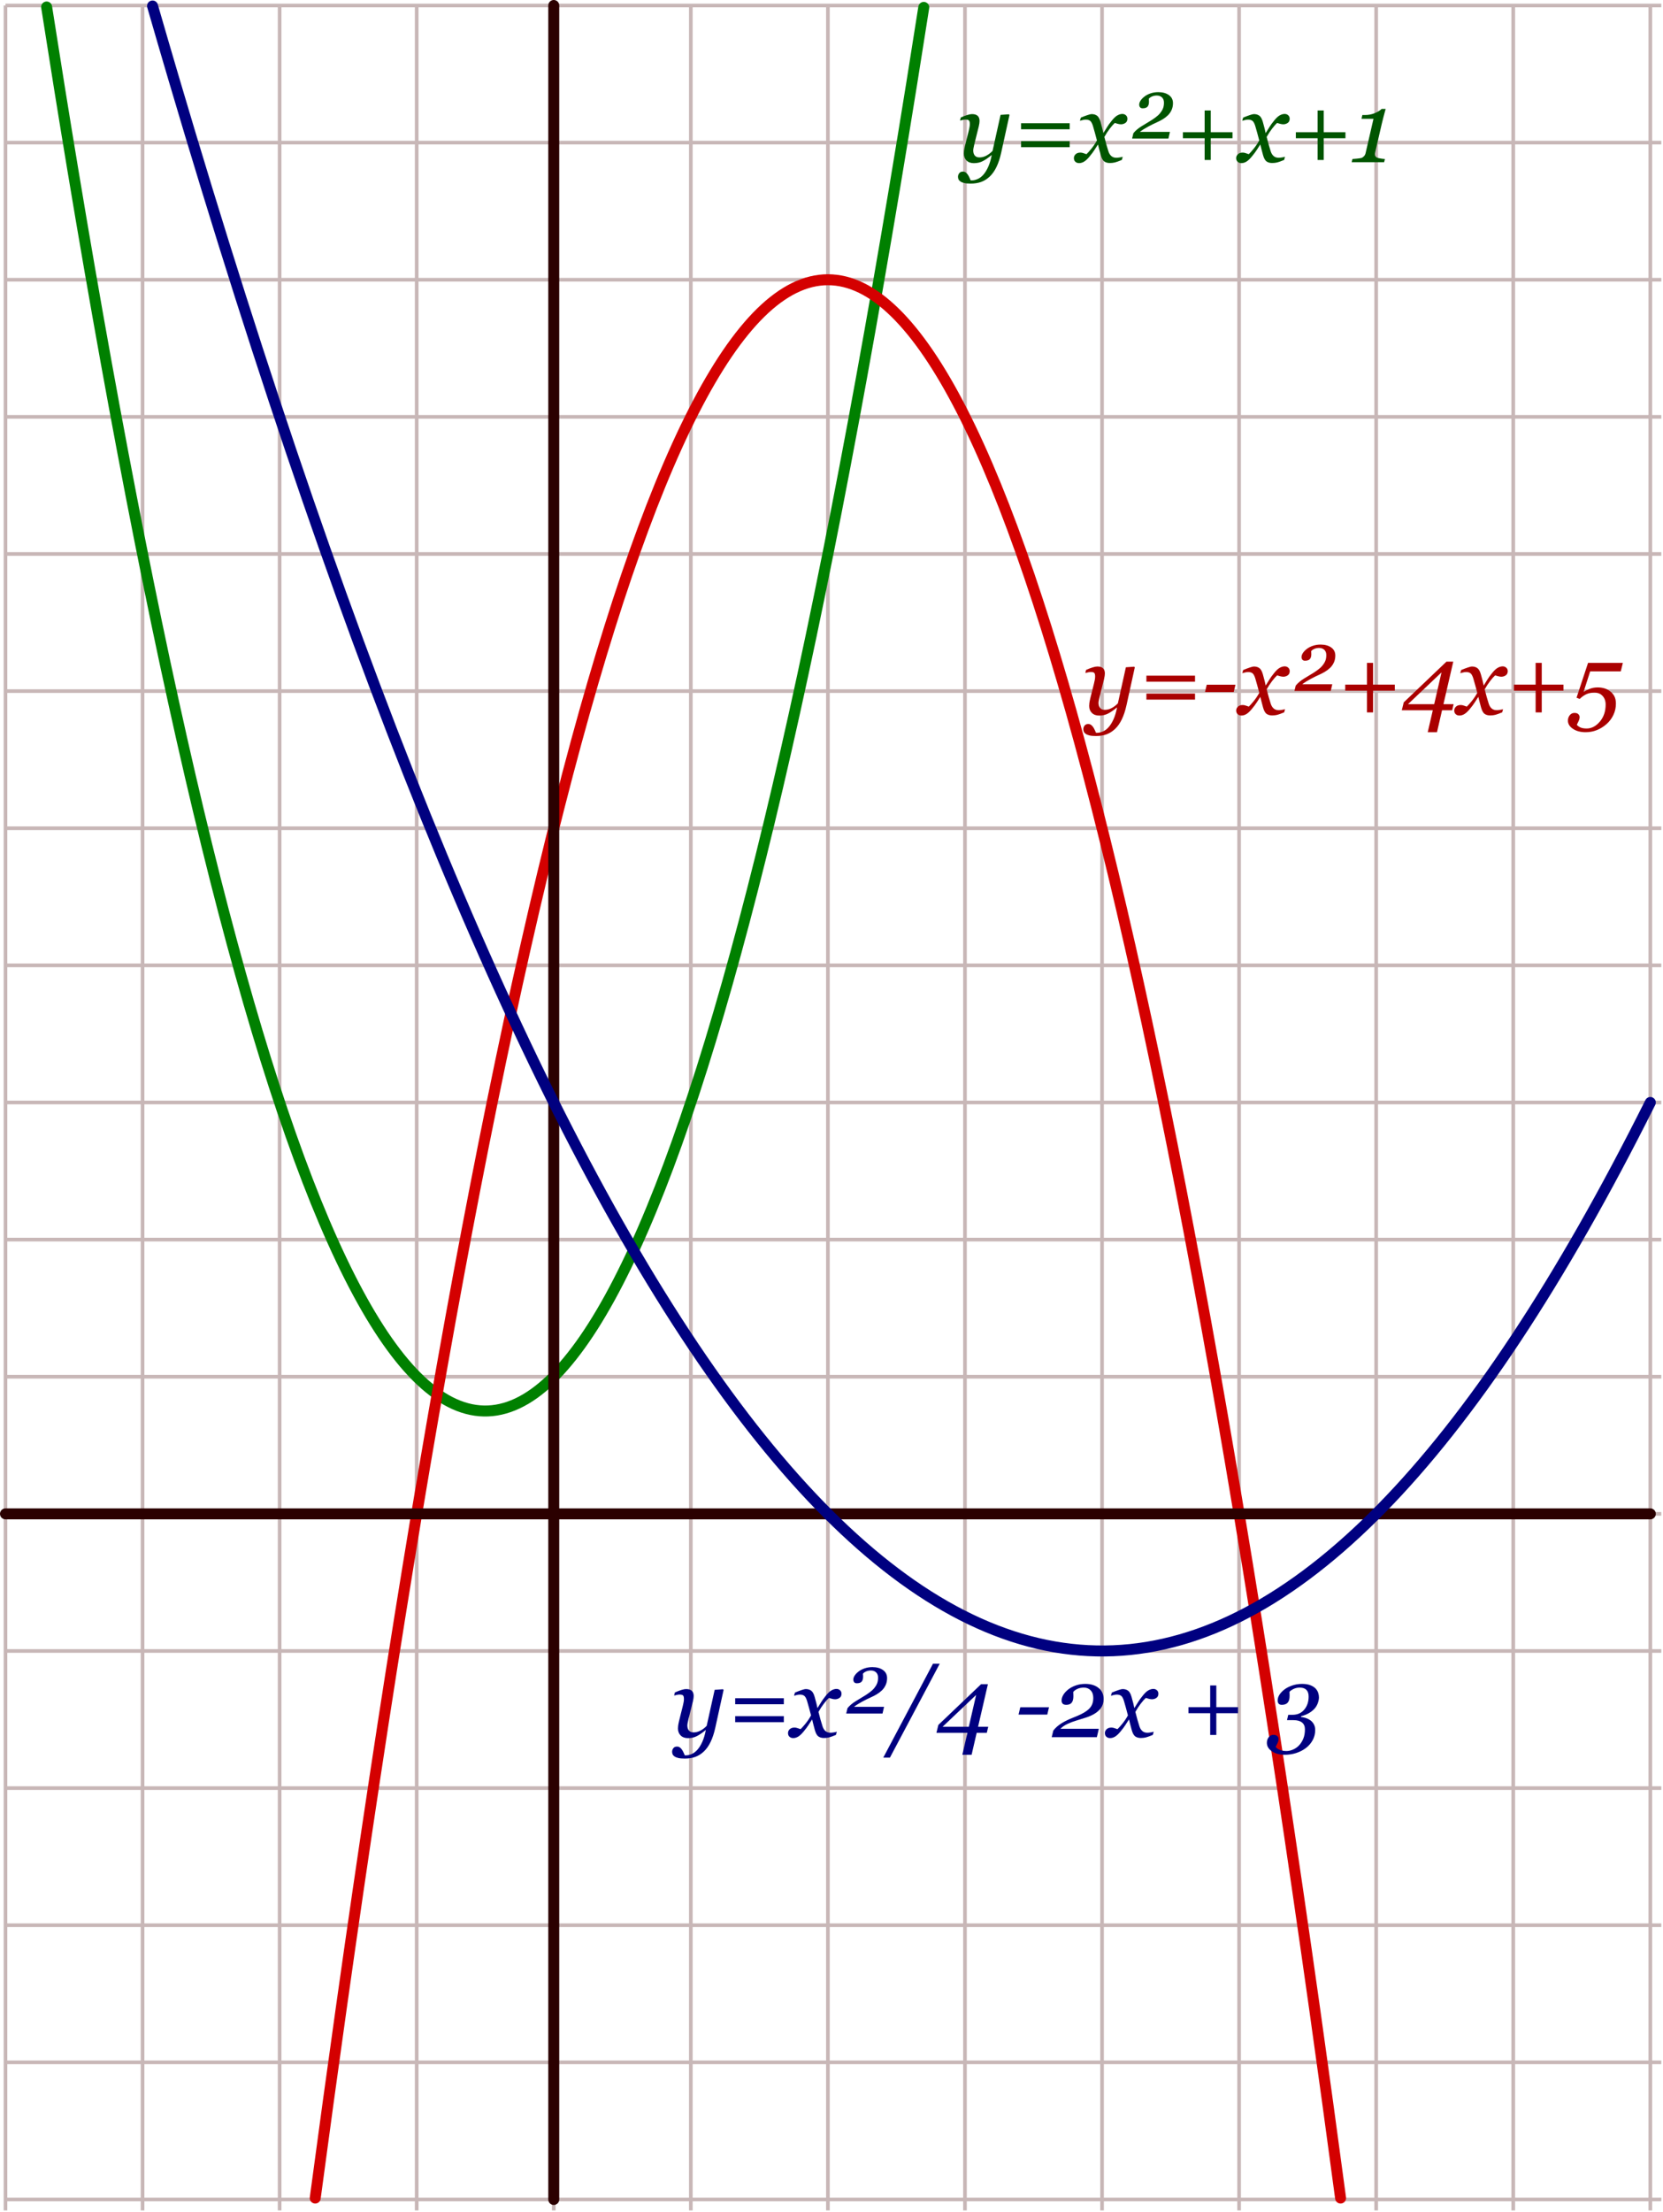
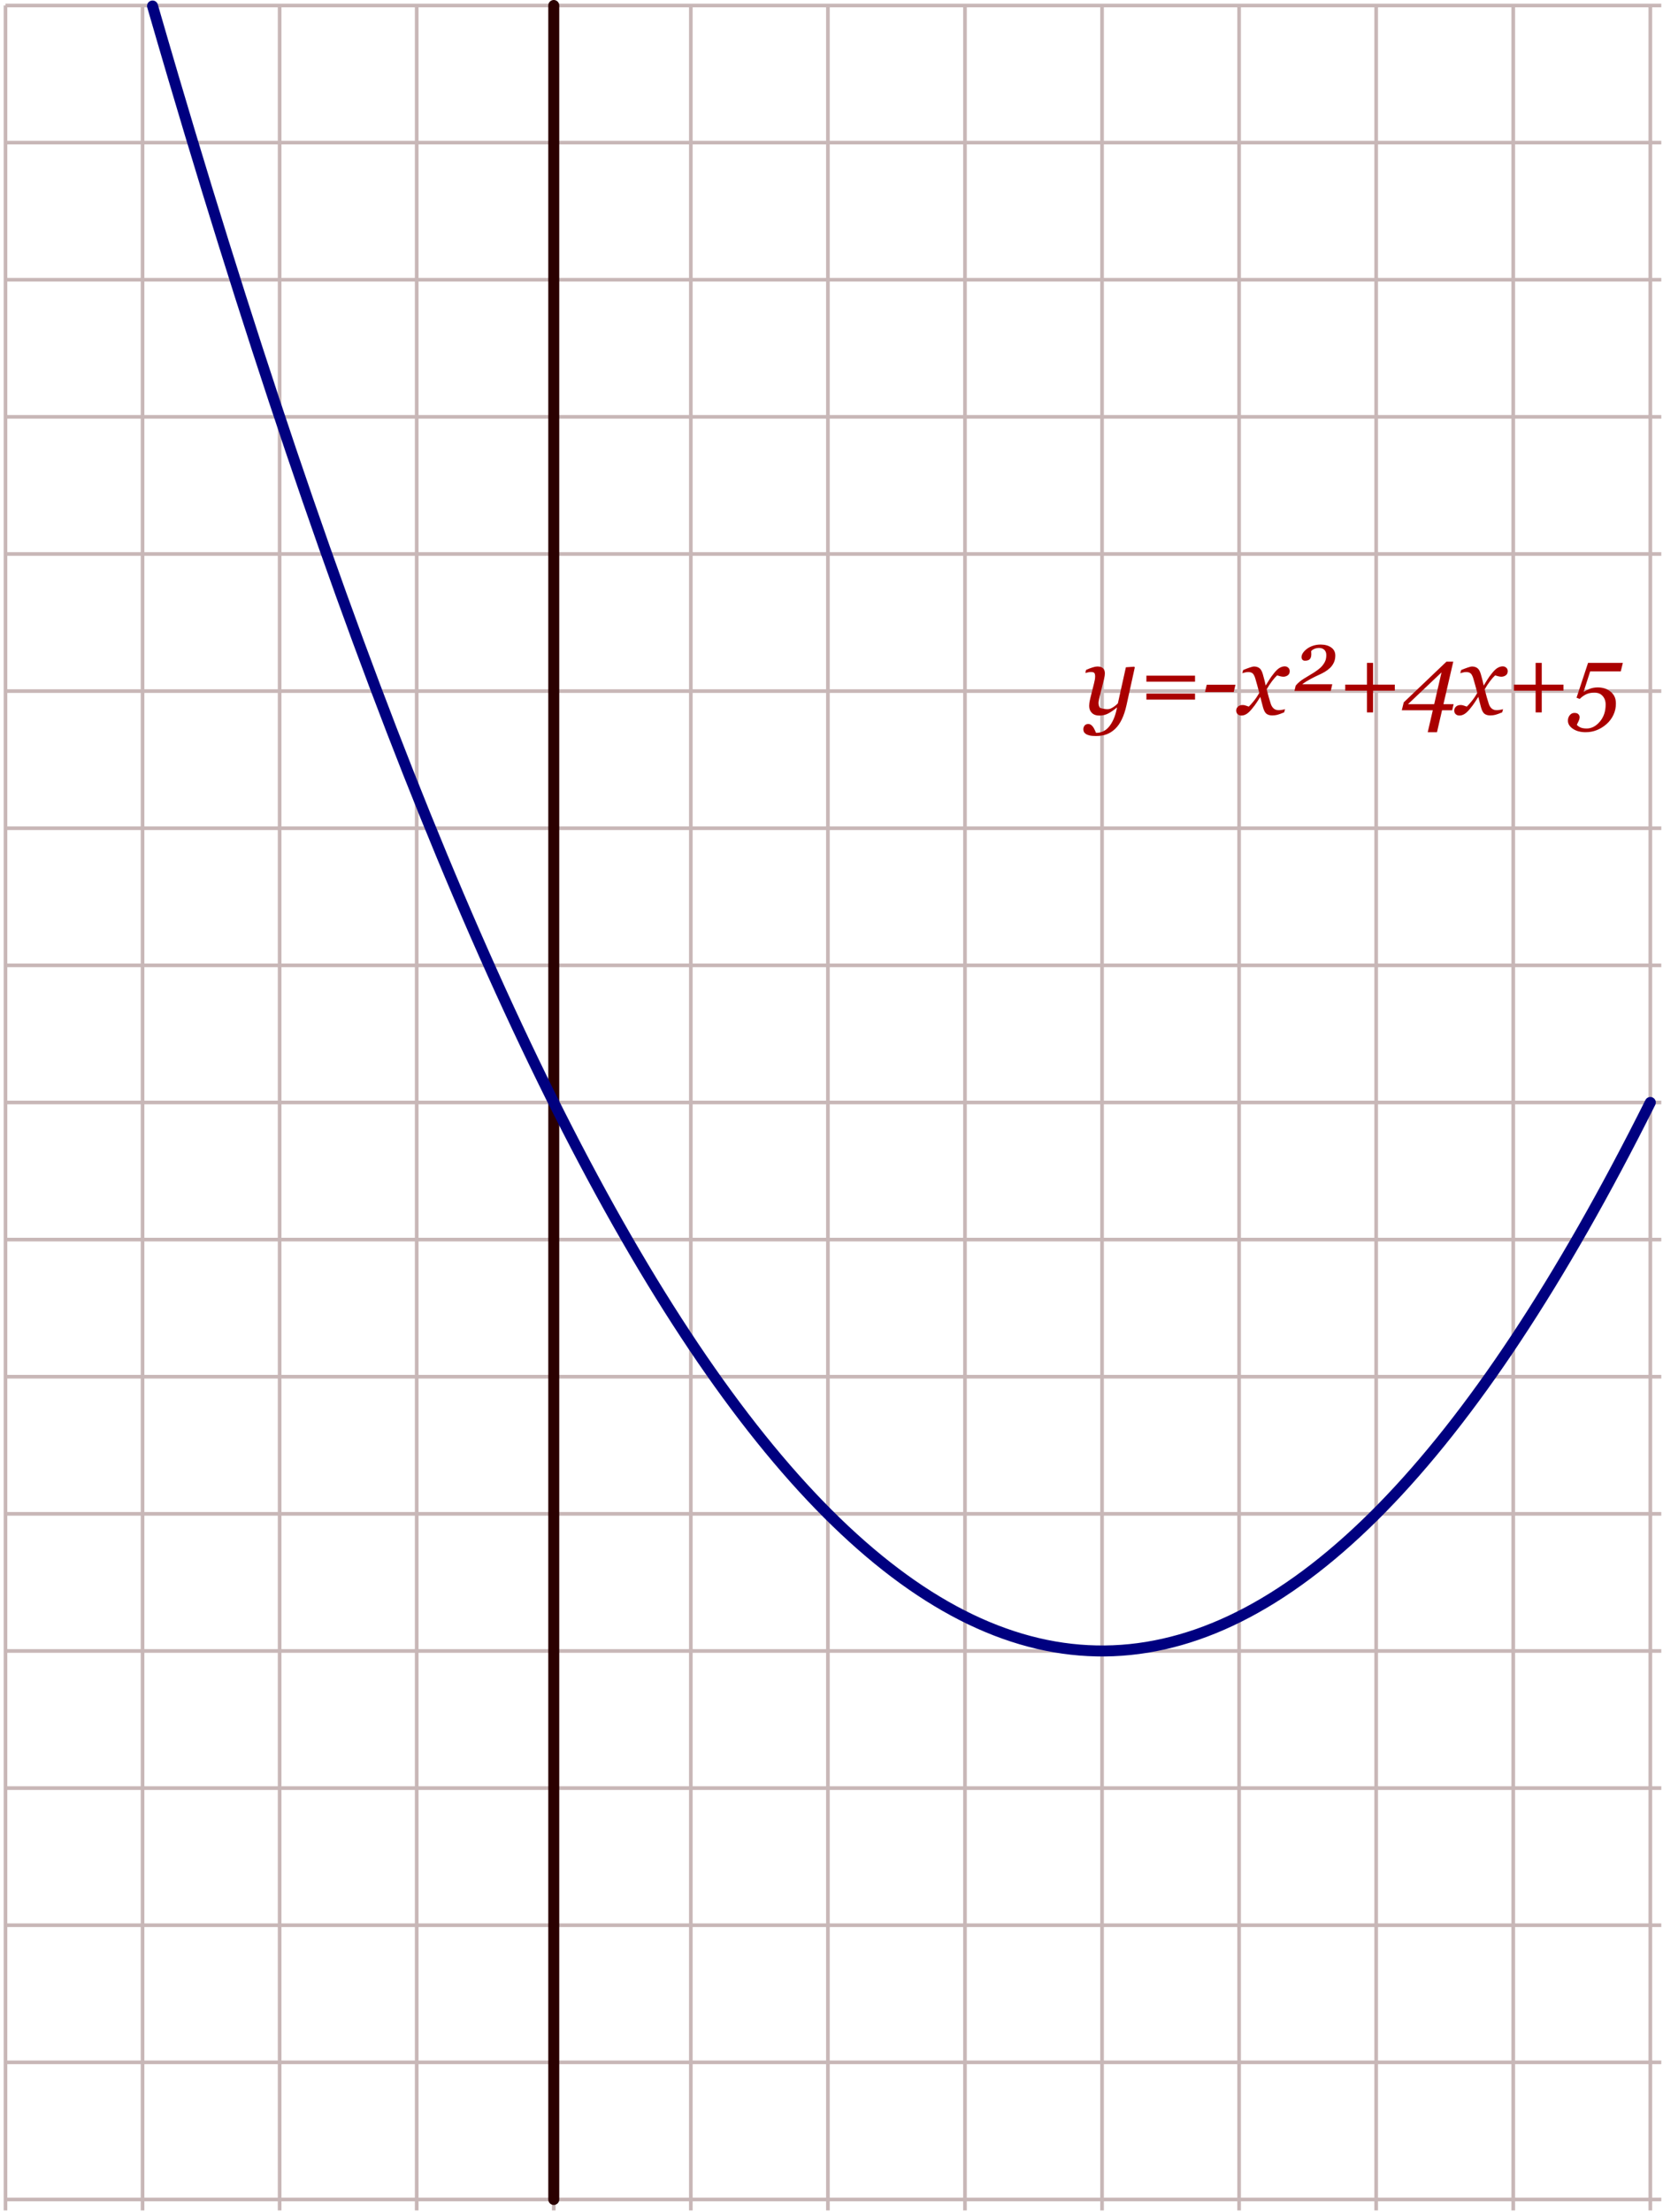
<svg xmlns="http://www.w3.org/2000/svg" xmlns:ns1="http://sodipodi.sourceforge.net/DTD/sodipodi-0.dtd" xmlns:ns2="http://www.inkscape.org/namespaces/inkscape" width="606.625" height="806.625" id="svg2" ns1:version="0.32" ns2:version="0.46" ns1:docname="Parábolas verticales.svg" ns2:output_extension="org.inkscape.output.svg.inkscape" version="1.0">
  <ns1:namedview id="base" pagecolor="#ffffff" bordercolor="#666666" borderopacity="1.0" ns2:pageopacity="0.0" ns2:pageshadow="2" ns2:zoom="0.42753951" ns2:cx="303.3125" ns2:cy="425.18679" ns2:document-units="px" ns2:current-layer="layer1" showgrid="true" gridtolerance="1" ns2:window-width="1280" ns2:window-height="721" ns2:window-x="-4" ns2:window-y="-4" />
  <defs id="defs4">
    <ns2:perspective id="perspective10" ns2:persp3d-origin="372.04724 : 350.78739 : 1" ns2:vp_z="744.09448 : 526.18109 : 1" ns2:vp_y="0 : 1000 : 0" ns2:vp_x="0 : 526.18109 : 1" ns1:type="inkscape:persp3d" />
  </defs>
  <g id="layer1" ns2:groupmode="layer" ns2:label="Capa 1" transform="translate(2,-250.362)">
    <path id="path3302" style="fill:none;fill-opacity:0.75;fill-rule:evenodd;stroke:#c8b7b7;stroke-width:1pt;stroke-linecap:butt;stroke-linejoin:miter;stroke-opacity:1" d="M 0,252.362 L 0,1056.362 M 50,252.362 L 50,1056.362 M 100,252.362 L 100,1056.362 M 150,252.362 L 150,1056.362 M 200,252.362 L 200,1056.362 M 250,252.362 L 250,1056.362 M 300,252.362 L 300,1056.362 M 350,252.362 L 350,1056.362 M 400,252.362 L 400,1056.362 M 450,252.362 L 450,1056.362 M 500,252.362 L 500,1056.362 M 550,252.362 L 550,1056.362 M 600,252.362 L 600,1056.362 M 0,252.362 L 604,252.362 M 0,302.362 L 604,302.362 M 0,352.362 L 604,352.362 M 0,402.362 L 604,402.362 M 0,452.362 L 604,452.362 M 0,502.362 L 604,502.362 M 0,552.362 L 604,552.362 M 0,602.362 L 604,602.362 M 0,652.362 L 604,652.362 M 0,702.362 L 604,702.362 M 0,752.362 L 604,752.362 M 0,802.362 L 604,802.362 M 0,852.362 L 604,852.362 M 0,902.362 L 604,902.362 M 0,952.362 L 604,952.362 M 0,1002.362 L 604,1002.362 M 0,1052.362 L 604,1052.362" />
-     <path id="path3291" d="M 15.008,252.912 C 18.168,273.139 21.329,292.766 24.49,311.796 C 28.571,336.37 32.653,359.941 36.735,382.516 C 40.816,405.091 44.898,426.664 48.98,447.239 C 53.061,467.815 57.143,487.388 61.224,505.965 C 65.306,524.541 69.388,542.115 73.469,558.693 C 77.551,575.27 81.633,590.845 85.714,605.423 C 89.796,620.002 93.878,633.577 97.959,646.156 C 102.041,658.736 106.122,670.312 110.204,680.892 C 114.286,691.472 118.367,701.049 122.449,709.63 C 126.531,718.211 130.612,725.789 134.694,732.371 C 138.776,738.952 142.857,744.531 146.939,749.114 C 151.02,753.696 155.102,757.276 159.184,759.859 C 163.265,762.442 167.347,764.023 171.429,764.607 C 175.51,765.191 179.592,764.773 183.673,763.358 C 187.755,761.943 191.837,759.525 195.918,756.111 C 200,752.696 204.082,748.28 208.163,742.866 C 212.245,737.453 216.327,731.037 220.408,723.624 C 224.49,716.212 228.571,707.796 232.653,698.385 C 236.735,688.973 240.816,678.559 244.898,667.148 C 248.98,655.737 253.061,643.323 257.143,629.913 C 261.224,616.503 265.306,602.09 269.388,586.681 C 273.469,571.272 277.551,554.86 281.633,537.452 C 285.714,520.043 289.796,501.632 293.878,482.225 C 297.959,462.817 302.041,442.407 306.122,421 C 310.204,399.594 314.286,377.184 318.367,353.778 C 322.449,330.372 326.531,305.964 330.612,280.559 C 332.065,271.519 333.517,262.353 334.969,253.06" style="fill:none;fill-opacity:1;fill-rule:evenodd;stroke:#008000;stroke-width:4;stroke-linecap:round;stroke-linejoin:miter;marker:none;marker-start:none;marker-mid:none;marker-end:none;stroke-miterlimit:4;stroke-dasharray:none;stroke-dashoffset:0;stroke-opacity:1;visibility:visible;display:inline;overflow:visible;enable-background:accumulate" />
-     <path id="path3298" d="M 112.986,1051.848 C 116.14,1028.252 119.295,1005.253 122.449,982.849 C 126.531,953.861 130.612,925.874 134.694,898.884 C 138.776,871.895 142.857,845.908 146.939,820.917 C 151.02,795.926 155.102,771.938 159.184,748.947 C 163.265,725.955 167.347,703.967 171.429,682.974 C 175.51,661.982 179.592,641.992 183.673,622.999 C 187.755,604.006 191.837,586.016 195.918,569.022 C 200,552.028 204.082,536.037 208.163,521.042 C 212.245,506.047 216.327,492.055 220.408,479.059 C 224.49,466.064 228.571,454.071 232.653,443.074 C 236.735,432.078 240.816,422.084 244.898,413.087 C 248.98,404.09 253.061,396.095 257.143,389.097 C 261.224,382.099 265.306,376.103 269.388,371.104 C 273.469,366.105 277.551,362.109 281.633,359.109 C 285.714,356.11 289.796,354.112 293.878,353.112 C 297.959,352.111 302.041,352.113 306.122,353.112 C 310.204,354.11 314.286,356.112 318.367,359.109 C 322.449,362.107 326.531,366.107 330.612,371.104 C 334.694,376.101 338.776,382.101 342.857,389.097 C 346.939,396.093 351.02,404.092 355.102,413.087 C 359.184,422.082 363.265,432.08 367.347,443.074 C 371.429,454.069 375.51,466.066 379.592,479.059 C 383.673,492.053 387.755,506.049 391.837,521.042 C 395.918,536.035 400,552.03 404.082,569.022 C 408.163,586.014 412.245,604.008 416.327,622.999 C 420.408,641.991 424.49,661.984 428.571,682.974 C 432.653,703.965 436.735,725.958 440.816,748.947 C 444.898,771.936 448.98,795.928 453.061,820.917 C 457.143,845.906 461.224,871.897 465.306,898.884 C 469.388,925.872 473.469,953.863 477.551,982.849 C 480.705,1005.251 483.86,1028.252 487.014,1051.849" style="fill:none;fill-opacity:1;fill-rule:evenodd;stroke:#d40000;stroke-width:4;stroke-linecap:round;stroke-linejoin:miter;marker:none;marker-start:none;marker-mid:none;marker-end:none;stroke-miterlimit:4;stroke-dasharray:none;stroke-dashoffset:0;stroke-opacity:1;visibility:visible;display:inline;overflow:visible;enable-background:accumulate" />
-     <path id="path3275" d="M 0,802.362 L 600,802.362" style="fill:none;fill-opacity:1;fill-rule:evenodd;stroke:#2b0000;stroke-width:4;stroke-linecap:round;stroke-linejoin:miter;marker:none;marker-start:none;marker-mid:none;marker-end:none;stroke-miterlimit:4;stroke-dasharray:none;stroke-dashoffset:0;stroke-opacity:1;visibility:visible;display:inline;overflow:visible;enable-background:accumulate" />
    <path id="path3273" d="M 200,1052.362 L 200,252.362" style="fill:none;fill-opacity:1;fill-rule:evenodd;stroke:#2b0000;stroke-width:4;stroke-linecap:round;stroke-linejoin:miter;marker:none;marker-start:none;marker-mid:none;marker-end:none;stroke-miterlimit:4;stroke-dasharray:none;stroke-dashoffset:0;stroke-opacity:1;visibility:visible;display:inline;overflow:visible;enable-background:accumulate" />
    <path style="fill:none;fill-opacity:1;fill-rule:evenodd;stroke:#000080;stroke-width:4;stroke-linecap:round;stroke-linejoin:miter;marker:none;marker-start:none;marker-mid:none;marker-end:none;stroke-miterlimit:4;stroke-dasharray:none;stroke-dashoffset:0;stroke-opacity:1;visibility:visible;display:inline;overflow:visible;enable-background:accumulate" d="M 53.643,252.547 C 56.17,261.3 58.697,269.957 61.224,278.518 C 65.306,292.346 69.388,305.923 73.469,319.251 C 77.551,332.579 81.633,345.656 85.714,358.485 C 89.796,371.313 93.878,383.89 97.959,396.219 C 102.041,408.547 106.122,420.625 110.204,432.454 C 114.286,444.282 118.367,455.86 122.449,467.189 C 126.531,478.518 130.612,489.596 134.694,500.425 C 138.776,511.255 142.857,521.833 146.939,532.162 C 151.02,542.492 155.102,552.57 159.184,562.4 C 163.265,572.229 167.347,581.808 171.429,591.138 C 175.51,600.467 179.592,609.546 183.673,618.376 C 187.755,627.206 191.837,635.785 195.918,644.116 C 200,652.446 204.082,660.525 208.163,668.356 C 212.245,676.186 216.327,683.766 220.408,691.096 C 224.49,698.427 228.571,705.506 232.653,712.337 C 236.735,719.168 240.816,725.748 244.898,732.079 C 248.98,738.41 253.061,744.49 257.143,750.321 C 261.224,756.153 265.306,761.733 269.388,767.064 C 273.469,772.396 277.551,777.476 281.633,782.308 C 285.714,787.14 289.796,791.721 293.878,796.052 C 297.959,800.384 302.041,804.465 306.122,808.297 C 310.204,812.129 314.286,815.711 318.367,819.043 C 322.449,822.375 326.531,825.456 330.612,828.289 C 334.694,831.121 338.776,833.703 342.857,836.036 C 346.939,838.368 351.02,840.45 355.102,842.283 C 359.184,844.116 363.265,845.698 367.347,847.031 C 371.429,848.364 375.51,849.446 379.592,850.28 C 383.673,851.113 387.755,851.696 391.837,852.029 C 395.918,852.362 400,852.445 404.082,852.279 C 408.163,852.113 412.245,851.696 416.327,851.029 C 420.408,850.363 424.49,849.446 428.571,848.281 C 432.653,847.115 436.735,845.698 440.816,844.032 C 444.898,842.367 448.98,840.45 453.061,838.285 C 457.143,836.119 461.224,833.703 465.306,831.038 C 469.388,828.372 473.469,825.456 477.551,822.291 C 481.633,819.126 485.714,815.711 489.796,812.046 C 493.878,808.381 497.959,804.465 502.041,800.301 C 506.122,796.136 510.204,791.721 514.286,787.056 C 518.367,782.392 522.449,777.476 526.531,772.312 C 530.612,767.148 534.694,761.733 538.776,756.069 C 542.857,750.405 546.939,744.49 551.02,738.326 C 555.102,732.163 559.184,725.748 563.265,719.084 C 567.347,712.421 571.429,705.506 575.51,698.343 C 579.592,691.18 583.673,683.766 587.755,676.102 C 591.837,668.439 595.918,660.525 600,652.362" id="path3358" />
-     <path style="font-size:36px;font-style:italic;font-variant:normal;font-weight:normal;font-stretch:normal;text-align:start;line-height:100%;writing-mode:lr-tb;text-anchor:start;fill:#005500;fill-opacity:1;stroke:none;stroke-width:1px;stroke-linecap:butt;stroke-linejoin:miter;stroke-opacity:1;font-family:Georgia;-inkscape-font-specification:Georgia Italic" d="M 359.746,306.956 L 359.641,306.956 C 358.563,307.859 357.537,308.568 356.565,309.083 C 355.592,309.599 354.485,309.857 353.242,309.857 C 352.117,309.857 351.227,309.531 350.571,308.881 C 349.914,308.231 349.586,307.378 349.586,306.323 C 349.586,306.042 349.61,305.708 349.657,305.321 C 349.703,304.935 349.815,304.361 349.991,303.599 L 351.362,298.114 C 351.49,297.587 351.59,297.127 351.66,296.735 C 351.731,296.342 351.766,295.964 351.766,295.601 C 351.766,294.945 351.658,294.508 351.441,294.291 C 351.224,294.074 350.782,293.966 350.114,293.966 C 349.856,293.966 349.528,294.013 349.129,294.107 C 348.731,294.2 348.42,294.277 348.198,294.335 L 348.461,293.21 C 349.375,292.8 350.181,292.489 350.878,292.278 C 351.575,292.068 352.135,291.962 352.557,291.962 C 353.494,291.962 354.189,292.173 354.64,292.595 C 355.091,293.017 355.317,293.65 355.317,294.493 C 355.317,294.704 355.293,294.991 355.246,295.355 C 355.199,295.718 355.129,296.081 355.035,296.444 L 353.436,302.861 C 353.319,303.353 353.219,303.813 353.137,304.24 C 353.055,304.668 353.014,304.993 353.014,305.216 C 353.014,306.001 353.204,306.622 353.585,307.079 C 353.966,307.536 354.526,307.765 355.264,307.765 C 356.119,307.765 356.954,307.554 357.769,307.132 C 358.583,306.71 359.348,306.13 360.063,305.392 L 362.981,292.243 L 366.022,292.032 L 366.233,292.296 L 363.209,306.06 C 362.764,308.075 362.196,309.798 361.504,311.228 C 360.813,312.657 360.004,313.812 359.078,314.691 C 358.106,315.616 357.057,316.284 355.932,316.694 C 354.807,317.105 353.524,317.31 352.082,317.31 C 351.086,317.31 350.295,317.239 349.709,317.099 C 349.123,316.958 348.66,316.765 348.321,316.519 C 347.981,316.284 347.752,316.021 347.635,315.728 C 347.518,315.435 347.459,315.142 347.459,314.849 C 347.459,314.345 347.612,313.9 347.916,313.513 C 348.221,313.126 348.66,312.933 349.235,312.933 C 349.668,312.933 350.037,313.056 350.342,313.302 C 350.647,313.548 350.893,313.818 351.08,314.111 C 351.291,314.427 351.485,314.784 351.66,315.183 C 351.836,315.581 351.977,315.898 352.082,316.132 L 352.504,316.132 C 353.172,316.132 353.878,315.968 354.622,315.64 C 355.366,315.312 356.049,314.802 356.67,314.111 C 357.338,313.361 357.939,312.394 358.472,311.21 C 359.005,310.027 359.43,308.609 359.746,306.956 L 359.746,306.956 z M 388.205,297.499 L 370.469,297.499 L 370.469,295.302 L 388.205,295.302 L 388.205,297.499 z M 388.205,304.038 L 370.469,304.038 L 370.469,301.841 L 388.205,301.841 L 388.205,304.038 z M 409.246,293.702 C 409.235,294.382 408.986,294.883 408.499,295.205 C 408.013,295.528 407.483,295.689 406.908,295.689 C 406.557,295.689 406.158,295.627 405.713,295.504 C 405.268,295.381 404.916,295.278 404.658,295.196 C 404.131,295.665 403.519,296.357 402.822,297.271 C 402.124,298.185 401.465,299.193 400.844,300.294 C 401.125,301.407 401.377,302.36 401.6,303.151 C 401.823,303.942 402.063,304.736 402.321,305.532 C 402.543,306.247 402.892,306.819 403.366,307.246 C 403.841,307.674 404.465,307.888 405.239,307.888 C 405.52,307.888 405.907,307.85 406.399,307.774 C 406.891,307.697 407.272,307.612 407.541,307.519 L 407.225,308.679 C 406.1,309.148 405.253,309.452 404.685,309.593 C 404.116,309.734 403.504,309.804 402.848,309.804 C 402.028,309.804 401.351,309.616 400.818,309.241 C 400.284,308.866 399.854,308.093 399.526,306.921 C 399.291,306.066 399.101,305.348 398.954,304.768 C 398.808,304.188 398.664,303.611 398.524,303.036 C 397.985,303.845 397.539,304.533 397.188,305.102 C 396.836,305.67 396.25,306.452 395.43,307.448 C 394.715,308.316 394.059,308.931 393.461,309.294 C 392.864,309.657 392.254,309.839 391.633,309.839 C 391.082,309.839 390.628,309.678 390.271,309.356 C 389.913,309.033 389.735,308.585 389.735,308.011 C 389.735,307.46 389.946,306.988 390.367,306.596 C 390.789,306.203 391.369,306.007 392.108,306.007 C 392.483,306.007 392.849,306.074 393.206,306.209 C 393.564,306.344 393.936,306.47 394.323,306.587 C 394.768,306.165 395.357,305.509 396.089,304.618 C 396.822,303.728 397.504,302.714 398.137,301.577 C 397.914,300.745 397.671,299.831 397.408,298.835 C 397.144,297.839 396.895,296.966 396.66,296.216 C 396.356,295.267 396.004,294.657 395.606,294.388 C 395.207,294.118 394.698,293.984 394.076,293.984 C 393.737,293.984 393.376,294.03 392.995,294.124 C 392.615,294.218 392.26,294.312 391.932,294.405 L 392.266,293.245 C 393.168,292.87 393.98,292.563 394.7,292.322 C 395.421,292.082 395.91,291.962 396.168,291.962 C 396.977,291.962 397.648,292.158 398.181,292.551 C 398.714,292.944 399.139,293.702 399.455,294.827 C 399.819,296.128 400.032,296.922 400.097,297.209 C 400.161,297.496 400.287,298.062 400.475,298.905 C 401.037,298.038 401.494,297.306 401.846,296.708 C 402.198,296.111 402.772,295.32 403.569,294.335 C 404.307,293.409 404.99,292.774 405.616,292.428 C 406.243,292.082 406.844,291.909 407.418,291.909 C 407.934,291.909 408.37,292.076 408.728,292.41 C 409.085,292.744 409.258,293.175 409.246,293.702 L 409.246,293.702 z M 425.875,287.972 C 425.875,288.909 425.699,289.756 425.348,290.512 C 424.996,291.268 424.545,291.909 423.994,292.437 C 423.432,292.976 422.811,293.45 422.131,293.861 C 421.451,294.271 420.701,294.657 419.881,295.021 C 419.049,295.384 418.035,295.885 416.84,296.524 C 415.645,297.162 414.631,297.804 413.799,298.448 L 424.768,298.448 L 424.205,300.892 L 410.969,300.892 L 411.426,298.941 C 412.188,298.003 413.172,297.162 414.379,296.418 C 415.586,295.674 416.729,294.98 417.807,294.335 C 418.311,294.03 418.9,293.626 419.574,293.122 C 420.247,292.618 420.766,292.144 421.129,291.698 C 421.586,291.148 421.944,290.573 422.201,289.976 C 422.459,289.378 422.588,288.652 422.588,287.796 C 422.588,286.976 422.348,286.337 421.867,285.88 C 421.387,285.423 420.748,285.195 419.951,285.194 C 419.354,285.195 418.794,285.303 418.273,285.52 C 417.751,285.736 417.35,286.015 417.069,286.355 C 417.069,286.46 417.077,286.61 417.095,286.803 C 417.113,286.996 417.121,287.222 417.121,287.48 C 417.121,288.265 416.946,288.857 416.594,289.255 C 416.242,289.653 415.657,289.853 414.836,289.853 C 414.379,289.853 414.051,289.721 413.852,289.457 C 413.653,289.194 413.553,288.886 413.553,288.534 C 413.553,288.042 413.726,287.535 414.072,287.014 C 414.417,286.492 414.901,285.997 415.522,285.528 C 416.119,285.071 416.849,284.696 417.71,284.403 C 418.572,284.111 419.506,283.964 420.514,283.964 C 422.096,283.964 423.385,284.319 424.381,285.027 C 425.377,285.736 425.875,286.718 425.875,287.972 L 425.875,287.972 z M 447.584,300.769 L 439.657,300.769 L 439.657,308.696 L 437.424,308.696 L 437.424,300.769 L 429.496,300.769 L 429.496,298.571 L 437.424,298.571 L 437.424,290.644 L 439.657,290.644 L 439.657,298.571 L 447.584,298.571 L 447.584,300.769 z M 468.449,293.702 C 468.438,294.382 468.189,294.883 467.702,295.205 C 467.216,295.528 466.686,295.689 466.112,295.689 C 465.76,295.689 465.362,295.627 464.916,295.504 C 464.471,295.381 464.119,295.278 463.862,295.196 C 463.334,295.665 462.722,296.357 462.025,297.271 C 461.327,298.185 460.668,299.193 460.047,300.294 C 460.328,301.407 460.58,302.36 460.803,303.151 C 461.026,303.942 461.266,304.736 461.524,305.532 C 461.746,306.247 462.095,306.819 462.57,307.246 C 463.044,307.674 463.668,307.888 464.442,307.888 C 464.723,307.888 465.11,307.85 465.602,307.774 C 466.094,307.697 466.475,307.612 466.744,307.519 L 466.428,308.679 C 465.303,309.148 464.456,309.452 463.888,309.593 C 463.32,309.734 462.707,309.804 462.051,309.804 C 461.231,309.804 460.554,309.616 460.021,309.241 C 459.488,308.866 459.057,308.093 458.729,306.921 C 458.494,306.066 458.304,305.348 458.158,304.768 C 458.011,304.188 457.867,303.611 457.727,303.036 C 457.188,303.845 456.742,304.533 456.391,305.102 C 456.039,305.67 455.453,306.452 454.633,307.448 C 453.918,308.316 453.262,308.931 452.664,309.294 C 452.067,309.657 451.457,309.839 450.836,309.839 C 450.285,309.839 449.831,309.678 449.474,309.356 C 449.116,309.033 448.938,308.585 448.938,308.011 C 448.938,307.46 449.149,306.988 449.571,306.596 C 449.992,306.203 450.573,306.007 451.311,306.007 C 451.686,306.007 452.052,306.074 452.409,306.209 C 452.767,306.344 453.139,306.47 453.526,306.587 C 453.971,306.165 454.56,305.509 455.292,304.618 C 456.025,303.728 456.707,302.714 457.34,301.577 C 457.117,300.745 456.874,299.831 456.611,298.835 C 456.347,297.839 456.098,296.966 455.864,296.216 C 455.559,295.267 455.207,294.657 454.809,294.388 C 454.41,294.118 453.901,293.984 453.28,293.984 C 452.94,293.984 452.579,294.03 452.199,294.124 C 451.818,294.218 451.463,294.312 451.135,294.405 L 451.469,293.245 C 452.371,292.87 453.183,292.563 453.904,292.322 C 454.624,292.082 455.114,291.962 455.371,291.962 C 456.18,291.962 456.851,292.158 457.384,292.551 C 457.917,292.944 458.342,293.702 458.658,294.827 C 459.022,296.128 459.236,296.922 459.3,297.209 C 459.365,297.496 459.49,298.062 459.678,298.905 C 460.24,298.038 460.698,297.306 461.049,296.708 C 461.401,296.111 461.975,295.32 462.772,294.335 C 463.51,293.409 464.193,292.774 464.82,292.428 C 465.447,292.082 466.047,291.909 466.621,291.909 C 467.137,291.909 467.574,292.076 467.931,292.41 C 468.288,292.744 468.461,293.175 468.449,293.702 L 468.449,293.702 z M 488.787,300.769 L 480.86,300.769 L 480.86,308.696 L 478.627,308.696 L 478.627,300.769 L 470.699,300.769 L 470.699,298.571 L 478.627,298.571 L 478.627,290.644 L 480.86,290.644 L 480.86,298.571 L 488.787,298.571 L 488.787,300.769 z M 503.448,290.081 C 503.201,290.96 502.932,291.965 502.639,293.096 C 502.346,294.227 502.147,295.027 502.041,295.495 L 499.616,306.007 C 499.592,306.101 499.574,306.2 499.563,306.306 C 499.551,306.411 499.545,306.511 499.545,306.605 C 499.545,306.909 499.615,307.164 499.756,307.369 C 499.897,307.574 500.067,307.724 500.266,307.818 C 500.5,307.935 500.946,308.046 501.602,308.152 C 502.258,308.257 502.785,308.321 503.184,308.345 L 502.903,309.505 L 491.055,309.505 L 491.336,308.345 C 491.699,308.321 492.259,308.272 493.015,308.195 C 493.771,308.119 494.301,308.04 494.606,307.958 C 494.922,307.864 495.233,307.656 495.537,307.334 C 495.842,307.012 496.041,306.634 496.135,306.2 L 499.018,293.685 L 494.641,293.685 L 494.957,292.296 L 495.924,292.296 C 497.143,292.296 498.285,292.088 499.352,291.672 C 500.418,291.256 501.297,290.726 501.989,290.081 L 503.448,290.081 z" id="text3360" />
-     <path style="font-size:36px;font-style:italic;font-variant:normal;font-weight:normal;font-stretch:normal;text-align:start;line-height:100%;writing-mode:lr-tb;text-anchor:start;fill:#000080;fill-opacity:1;stroke:none;stroke-width:1px;stroke-linecap:butt;stroke-linejoin:miter;stroke-opacity:1;font-family:Georgia;-inkscape-font-specification:Georgia Italic" d="M 255.461,881.242 L 255.355,881.242 C 254.277,882.144 253.252,882.853 252.279,883.369 C 251.306,883.885 250.199,884.142 248.957,884.142 C 247.832,884.142 246.941,883.817 246.285,883.167 C 245.629,882.516 245.3,881.664 245.301,880.609 C 245.3,880.328 245.324,879.994 245.371,879.607 C 245.418,879.22 245.529,878.646 245.705,877.885 L 247.076,872.4 C 247.205,871.873 247.304,871.413 247.375,871.02 C 247.445,870.628 247.48,870.25 247.48,869.886 C 247.48,869.23 247.372,868.794 247.155,868.577 C 246.938,868.36 246.496,868.252 245.828,868.252 C 245.57,868.252 245.242,868.299 244.843,868.392 C 244.445,868.486 244.134,868.562 243.912,868.621 L 244.176,867.496 C 245.09,867.086 245.895,866.775 246.593,866.564 C 247.29,866.353 247.849,866.248 248.271,866.248 C 249.209,866.248 249.903,866.459 250.354,866.881 C 250.805,867.303 251.031,867.935 251.031,868.779 C 251.031,868.99 251.008,869.277 250.961,869.64 C 250.914,870.004 250.843,870.367 250.75,870.73 L 249.15,877.146 C 249.033,877.638 248.933,878.098 248.851,878.526 C 248.769,878.954 248.728,879.279 248.728,879.502 C 248.728,880.287 248.919,880.908 249.3,881.365 C 249.68,881.822 250.24,882.051 250.978,882.051 C 251.834,882.051 252.669,881.84 253.483,881.418 C 254.298,880.996 255.062,880.416 255.777,879.677 L 258.695,866.529 L 261.736,866.318 L 261.947,866.582 L 258.924,880.345 C 258.478,882.361 257.91,884.084 257.218,885.513 C 256.527,886.943 255.718,888.097 254.793,888.976 C 253.82,889.902 252.771,890.57 251.646,890.98 C 250.521,891.39 249.238,891.595 247.797,891.595 C 246.8,891.595 246.009,891.525 245.424,891.385 C 244.838,891.244 244.375,891.051 244.035,890.804 C 243.695,890.57 243.467,890.306 243.349,890.013 C 243.232,889.72 243.174,889.427 243.174,889.135 C 243.174,888.631 243.326,888.185 243.631,887.799 C 243.935,887.412 244.375,887.218 244.949,887.219 C 245.383,887.218 245.752,887.342 246.056,887.588 C 246.361,887.834 246.607,888.103 246.795,888.396 C 247.006,888.713 247.199,889.07 247.375,889.469 C 247.55,889.867 247.691,890.183 247.797,890.418 L 248.218,890.418 C 248.886,890.418 249.592,890.254 250.337,889.926 C 251.081,889.597 251.763,889.088 252.384,888.396 C 253.052,887.646 253.653,886.679 254.186,885.496 C 254.719,884.312 255.144,882.894 255.461,881.242 L 255.461,881.242 z M 283.92,871.785 L 266.183,871.785 L 266.183,869.588 L 283.92,869.588 L 283.92,871.785 z M 283.92,878.324 L 266.183,878.324 L 266.183,876.127 L 283.92,876.127 L 283.92,878.324 z M 304.961,867.988 C 304.949,868.668 304.7,869.169 304.214,869.491 C 303.727,869.813 303.197,869.974 302.623,869.974 C 302.271,869.974 301.873,869.913 301.427,869.79 C 300.982,869.667 300.631,869.564 300.373,869.482 C 299.845,869.951 299.233,870.642 298.536,871.556 C 297.839,872.47 297.179,873.478 296.558,874.58 C 296.84,875.693 297.092,876.645 297.314,877.436 C 297.537,878.227 297.777,879.021 298.035,879.818 C 298.258,880.533 298.606,881.104 299.081,881.532 C 299.555,881.96 300.179,882.174 300.953,882.174 C 301.234,882.174 301.621,882.135 302.113,882.059 C 302.605,881.983 302.986,881.898 303.256,881.804 L 302.939,882.965 C 301.814,883.433 300.967,883.738 300.399,883.879 C 299.831,884.019 299.218,884.09 298.562,884.09 C 297.742,884.09 297.065,883.902 296.532,883.527 C 295.999,883.152 295.568,882.379 295.24,881.207 C 295.006,880.351 294.815,879.634 294.669,879.053 C 294.522,878.473 294.379,877.896 294.238,877.322 C 293.699,878.131 293.254,878.819 292.902,879.387 C 292.55,879.956 291.965,880.738 291.144,881.734 C 290.429,882.601 289.773,883.217 289.176,883.58 C 288.578,883.943 287.968,884.125 287.347,884.125 C 286.797,884.125 286.342,883.964 285.985,883.641 C 285.628,883.319 285.449,882.871 285.449,882.297 C 285.449,881.746 285.66,881.274 286.082,880.882 C 286.504,880.489 287.084,880.293 287.822,880.293 C 288.197,880.293 288.563,880.36 288.921,880.495 C 289.278,880.63 289.65,880.756 290.037,880.873 C 290.482,880.451 291.071,879.795 291.803,878.904 C 292.536,878.013 293.218,877 293.851,875.863 C 293.629,875.031 293.385,874.117 293.122,873.121 C 292.858,872.125 292.609,871.252 292.375,870.502 C 292.07,869.553 291.718,868.943 291.32,868.674 C 290.922,868.404 290.412,868.269 289.791,868.269 C 289.451,868.269 289.091,868.316 288.71,868.41 C 288.329,868.504 287.974,868.597 287.646,868.691 L 287.98,867.531 C 288.883,867.156 289.694,866.848 290.415,866.608 C 291.135,866.368 291.625,866.248 291.883,866.248 C 292.691,866.248 293.362,866.444 293.895,866.837 C 294.428,867.229 294.853,867.988 295.17,869.113 C 295.533,870.414 295.747,871.208 295.811,871.495 C 295.876,871.782 296.002,872.347 296.189,873.191 C 296.752,872.324 297.209,871.592 297.56,870.994 C 297.912,870.396 298.486,869.605 299.283,868.621 C 300.021,867.695 300.704,867.059 301.331,866.714 C 301.958,866.368 302.558,866.195 303.133,866.195 C 303.648,866.195 304.085,866.362 304.442,866.696 C 304.8,867.03 304.972,867.461 304.961,867.988 L 304.961,867.988 z M 321.59,862.258 C 321.59,863.195 321.414,864.042 321.062,864.798 C 320.711,865.553 320.259,866.195 319.709,866.722 C 319.146,867.261 318.525,867.736 317.845,868.146 C 317.166,868.556 316.416,868.943 315.595,869.306 C 314.763,869.67 313.75,870.171 312.554,870.809 C 311.359,871.448 310.345,872.09 309.513,872.734 L 320.482,872.734 L 319.92,875.177 L 306.683,875.177 L 307.14,873.226 C 307.902,872.289 308.886,871.448 310.093,870.704 C 311.3,869.96 312.443,869.265 313.521,868.621 C 314.025,868.316 314.614,867.912 315.288,867.408 C 315.962,866.904 316.48,866.429 316.843,865.984 C 317.3,865.433 317.658,864.859 317.916,864.261 C 318.174,863.664 318.302,862.937 318.302,862.082 C 318.302,861.261 318.062,860.623 317.582,860.166 C 317.101,859.709 316.463,859.48 315.666,859.48 C 315.068,859.48 314.509,859.589 313.987,859.805 C 313.466,860.022 313.064,860.301 312.783,860.64 C 312.783,860.746 312.792,860.895 312.809,861.089 C 312.827,861.282 312.836,861.508 312.836,861.765 C 312.836,862.551 312.66,863.142 312.308,863.541 C 311.957,863.939 311.371,864.138 310.551,864.138 C 310.093,864.138 309.765,864.007 309.566,863.743 C 309.367,863.479 309.267,863.172 309.267,862.82 C 309.267,862.328 309.44,861.821 309.786,861.3 C 310.132,860.778 310.615,860.283 311.236,859.814 C 311.834,859.357 312.563,858.982 313.425,858.689 C 314.286,858.396 315.22,858.25 316.228,858.25 C 317.81,858.25 319.099,858.604 320.095,859.313 C 321.092,860.022 321.59,861.004 321.59,862.258 L 321.59,862.258 z M 340.785,857.019 L 322.627,891.244 L 320.201,891.244 L 338.324,857.019 L 340.785,857.019 z M 358.486,879.994 L 357.959,882.209 L 354.267,882.209 L 352.422,890.207 L 349.047,890.207 L 350.892,882.209 L 339.59,882.209 L 340.293,879.326 L 355.884,864.472 L 358.363,864.472 L 354.777,879.994 L 358.486,879.994 z M 354.074,868.392 L 341.84,879.994 L 351.402,879.994 L 354.074,868.392 z M 380.652,872.892 L 380.019,875.564 L 369.543,875.564 L 370.176,872.892 L 380.652,872.892 z M 400.568,869.869 C 400.568,871.158 400.252,872.245 399.619,873.13 C 398.986,874.014 398.125,874.767 397.035,875.388 C 396.215,875.857 395.262,876.27 394.178,876.628 C 393.094,876.985 391.902,877.357 390.601,877.744 C 389.488,878.072 388.413,878.479 387.376,878.966 C 386.339,879.452 385.486,880.041 384.818,880.732 L 398.828,880.732 L 398.107,883.791 L 381.636,883.791 L 382.217,881.4 C 382.568,880.931 382.99,880.474 383.482,880.029 C 383.974,879.584 384.554,879.15 385.222,878.728 C 385.808,878.365 386.462,878.008 387.182,877.656 C 387.903,877.304 388.685,876.965 389.529,876.636 C 390.619,876.215 391.571,875.802 392.385,875.397 C 393.2,874.993 393.888,874.58 394.451,874.158 C 395.306,873.525 395.913,872.837 396.27,872.093 C 396.628,871.348 396.806,870.478 396.806,869.482 C 396.806,868.322 396.49,867.405 395.857,866.731 C 395.224,866.057 394.404,865.72 393.396,865.72 C 392.424,865.72 391.597,865.89 390.918,866.23 C 390.238,866.57 389.763,866.933 389.494,867.32 C 389.494,867.461 389.503,867.66 389.52,867.918 C 389.538,868.176 389.547,868.486 389.547,868.849 C 389.547,869.904 389.342,870.692 388.931,871.214 C 388.521,871.735 387.865,871.996 386.963,871.996 C 386.318,871.996 385.87,871.846 385.618,871.548 C 385.366,871.249 385.24,870.883 385.24,870.449 C 385.24,869.758 385.454,869.057 385.882,868.348 C 386.309,867.639 386.916,866.98 387.701,866.371 C 388.463,865.773 389.377,865.29 390.443,864.921 C 391.509,864.552 392.664,864.367 393.906,864.367 C 395.898,864.367 397.507,864.859 398.731,865.844 C 399.956,866.828 400.568,868.17 400.568,869.869 L 400.568,869.869 z M 420.554,867.988 C 420.543,868.668 420.294,869.169 419.807,869.491 C 419.321,869.813 418.791,869.974 418.217,869.974 C 417.865,869.974 417.467,869.913 417.021,869.79 C 416.576,869.667 416.224,869.564 415.967,869.482 C 415.439,869.951 414.827,870.642 414.13,871.556 C 413.432,872.47 412.773,873.478 412.152,874.58 C 412.433,875.693 412.685,876.645 412.908,877.436 C 413.131,878.227 413.371,879.021 413.629,879.818 C 413.851,880.533 414.2,881.104 414.675,881.532 C 415.149,881.96 415.773,882.174 416.547,882.174 C 416.828,882.174 417.215,882.135 417.707,882.059 C 418.199,881.983 418.58,881.898 418.849,881.804 L 418.533,882.965 C 417.408,883.433 416.561,883.738 415.993,883.879 C 415.425,884.019 414.812,884.09 414.156,884.09 C 413.336,884.09 412.659,883.902 412.126,883.527 C 411.592,883.152 411.162,882.379 410.834,881.207 C 410.599,880.351 410.409,879.634 410.262,879.053 C 410.116,878.473 409.972,877.896 409.832,877.322 C 409.293,878.131 408.847,878.819 408.496,879.387 C 408.144,879.956 407.558,880.738 406.738,881.734 C 406.023,882.601 405.367,883.217 404.769,883.58 C 404.172,883.943 403.562,884.125 402.941,884.125 C 402.39,884.125 401.936,883.964 401.579,883.641 C 401.221,883.319 401.043,882.871 401.043,882.297 C 401.043,881.746 401.254,881.274 401.676,880.882 C 402.097,880.489 402.677,880.293 403.416,880.293 C 403.791,880.293 404.157,880.36 404.514,880.495 C 404.872,880.63 405.244,880.756 405.631,880.873 C 406.076,880.451 406.665,879.795 407.397,878.904 C 408.13,878.013 408.812,877 409.445,875.863 C 409.222,875.031 408.979,874.117 408.716,873.121 C 408.452,872.125 408.203,871.252 407.968,870.502 C 407.664,869.553 407.312,868.943 406.914,868.674 C 406.515,868.404 406.006,868.269 405.384,868.269 C 405.045,868.269 404.684,868.316 404.303,868.41 C 403.923,868.504 403.568,868.597 403.24,868.691 L 403.574,867.531 C 404.476,867.156 405.288,866.848 406.009,866.608 C 406.729,866.368 407.218,866.248 407.476,866.248 C 408.285,866.248 408.956,866.444 409.489,866.837 C 410.022,867.229 410.447,867.988 410.763,869.113 C 411.127,870.414 411.341,871.208 411.405,871.495 C 411.469,871.782 411.595,872.347 411.783,873.191 C 412.345,872.324 412.802,871.592 413.154,870.994 C 413.506,870.396 414.08,869.605 414.877,868.621 C 415.615,867.695 416.298,867.059 416.925,866.714 C 417.551,866.368 418.152,866.195 418.726,866.195 C 419.242,866.195 419.678,866.362 420.036,866.696 C 420.393,867.03 420.566,867.461 420.554,867.988 L 420.554,867.988 z M 449.611,875.054 L 441.683,875.054 L 441.683,882.982 L 439.451,882.982 L 439.451,875.054 L 431.523,875.054 L 431.523,872.857 L 439.451,872.857 L 439.451,864.929 L 441.683,864.929 L 441.683,872.857 L 449.611,872.857 L 449.611,875.054 z M 477.929,866.09 C 478.363,866.558 478.671,867.074 478.852,867.636 C 479.034,868.199 479.125,868.75 479.125,869.289 C 479.125,869.875 479.002,870.528 478.756,871.249 C 478.509,871.969 478.158,872.611 477.701,873.174 C 477.197,873.795 476.529,874.366 475.697,874.887 C 474.865,875.409 473.845,875.828 472.638,876.144 L 472.533,876.426 C 473.095,876.472 473.69,876.598 474.317,876.803 C 474.944,877.009 475.504,877.287 475.996,877.638 C 476.511,878.013 476.933,878.497 477.261,879.089 C 477.59,879.68 477.754,880.386 477.754,881.207 C 477.754,882.543 477.446,883.77 476.831,884.889 C 476.216,886.009 475.41,886.949 474.414,887.711 C 473.371,888.508 472.19,889.123 470.872,889.556 C 469.553,889.99 468.144,890.207 466.644,890.207 C 464.758,890.207 463.199,889.788 461.968,888.95 C 460.738,888.112 460.123,887.078 460.123,885.847 C 460.123,885.086 460.34,884.412 460.773,883.826 C 461.207,883.24 461.787,882.947 462.513,882.947 C 463.158,882.947 463.633,883.102 463.937,883.413 C 464.242,883.723 464.394,884.072 464.394,884.459 C 464.394,884.963 464.259,885.481 463.99,886.014 C 463.72,886.548 463.504,886.99 463.34,887.342 C 463.398,887.424 463.515,887.552 463.691,887.728 C 463.867,887.904 464.113,888.074 464.429,888.238 C 464.746,888.402 465.141,888.546 465.616,888.669 C 466.091,888.792 466.638,888.853 467.259,888.853 C 468.033,888.853 468.833,888.675 469.659,888.317 C 470.485,887.96 471.209,887.459 471.83,886.814 C 472.486,886.123 473.013,885.3 473.412,884.344 C 473.81,883.389 474.009,882.244 474.009,880.908 C 474.009,879.83 473.655,879.007 472.946,878.438 C 472.237,877.87 471.197,877.586 469.826,877.586 L 467.47,877.586 L 467.927,875.635 L 469.492,875.635 C 471.297,875.635 472.726,874.999 473.781,873.727 C 474.836,872.456 475.363,870.877 475.363,868.99 C 475.363,867.924 475.093,867.112 474.554,866.555 C 474.015,865.999 473.213,865.72 472.146,865.72 C 471.326,865.72 470.582,865.876 469.914,866.186 C 469.246,866.497 468.736,866.845 468.384,867.232 C 468.384,867.361 468.39,867.563 468.402,867.839 C 468.414,868.114 468.42,868.41 468.42,868.726 C 468.42,869.851 468.185,870.678 467.717,871.205 C 467.248,871.732 466.545,871.996 465.607,871.996 C 465.033,871.996 464.632,871.846 464.403,871.548 C 464.175,871.249 464.06,870.877 464.06,870.431 C 464.06,869.752 464.259,869.078 464.658,868.41 C 465.056,867.742 465.666,867.086 466.486,866.441 C 467.213,865.867 468.15,865.378 469.299,864.973 C 470.447,864.569 471.677,864.367 472.99,864.367 C 474.185,864.367 475.19,864.528 476.005,864.85 C 476.819,865.173 477.461,865.586 477.929,866.09 L 477.929,866.09 z" id="text3364" />
-     <path style="font-size:36px;font-style:italic;font-variant:normal;font-weight:normal;font-stretch:normal;text-align:start;line-height:100%;writing-mode:lr-tb;text-anchor:start;fill:#aa0000;fill-opacity:1;stroke:none;stroke-width:1px;stroke-linecap:butt;stroke-linejoin:miter;stroke-opacity:1;font-family:Georgia;-inkscape-font-specification:Georgia Italic" d="M 405.461,508.385 L 405.355,508.385 C 404.277,509.287 403.252,509.996 402.279,510.512 C 401.306,511.027 400.199,511.285 398.957,511.285 C 397.832,511.285 396.941,510.96 396.285,510.31 C 395.629,509.659 395.3,508.807 395.301,507.752 C 395.3,507.471 395.324,507.137 395.371,506.75 C 395.418,506.363 395.529,505.789 395.705,505.027 L 397.076,499.543 C 397.205,499.016 397.304,498.556 397.375,498.163 C 397.445,497.771 397.48,497.393 397.48,497.029 C 397.48,496.373 397.372,495.937 397.155,495.72 C 396.938,495.503 396.496,495.395 395.828,495.395 C 395.57,495.395 395.242,495.441 394.843,495.535 C 394.445,495.629 394.134,495.705 393.912,495.764 L 394.176,494.639 C 395.09,494.229 395.895,493.918 396.592,493.707 C 397.29,493.496 397.849,493.391 398.271,493.391 C 399.209,493.391 399.903,493.602 400.354,494.023 C 400.805,494.445 401.031,495.078 401.031,495.922 C 401.031,496.133 401.008,496.42 400.961,496.783 C 400.914,497.147 400.843,497.51 400.75,497.873 L 399.15,504.289 C 399.033,504.781 398.933,505.241 398.851,505.669 C 398.769,506.097 398.728,506.422 398.728,506.645 C 398.728,507.43 398.919,508.051 399.3,508.508 C 399.68,508.965 400.24,509.193 400.978,509.193 C 401.834,509.193 402.669,508.982 403.483,508.561 C 404.298,508.139 405.062,507.559 405.777,506.82 L 408.695,493.672 L 411.736,493.461 L 411.947,493.725 L 408.924,507.488 C 408.478,509.504 407.91,511.227 407.218,512.656 C 406.527,514.086 405.718,515.24 404.793,516.119 C 403.82,517.045 402.771,517.713 401.646,518.123 C 400.521,518.533 399.238,518.738 397.797,518.738 C 396.8,518.738 396.009,518.668 395.424,518.527 C 394.838,518.387 394.375,518.193 394.035,517.947 C 393.695,517.713 393.467,517.449 393.349,517.156 C 393.232,516.863 393.174,516.57 393.174,516.277 C 393.174,515.773 393.326,515.328 393.631,514.941 C 393.935,514.555 394.375,514.361 394.949,514.361 C 395.383,514.361 395.752,514.484 396.056,514.731 C 396.361,514.977 396.607,515.246 396.795,515.539 C 397.006,515.855 397.199,516.213 397.375,516.611 C 397.55,517.01 397.691,517.326 397.797,517.561 L 398.218,517.561 C 398.886,517.561 399.592,517.397 400.337,517.068 C 401.081,516.74 401.763,516.23 402.384,515.539 C 403.052,514.789 403.653,513.822 404.186,512.639 C 404.719,511.455 405.144,510.037 405.461,508.385 L 405.461,508.385 z M 433.92,498.928 L 416.183,498.928 L 416.183,496.731 L 433.92,496.731 L 433.92,498.928 z M 433.92,505.467 L 416.183,505.467 L 416.183,503.27 L 433.92,503.27 L 433.92,505.467 z M 448.668,500.035 L 448.035,502.707 L 437.558,502.707 L 438.191,500.035 L 448.668,500.035 z M 468.461,495.131 C 468.449,495.811 468.2,496.312 467.714,496.634 C 467.227,496.956 466.697,497.117 466.123,497.117 C 465.771,497.117 465.373,497.056 464.927,496.933 C 464.482,496.81 464.131,496.707 463.873,496.625 C 463.345,497.094 462.733,497.785 462.036,498.699 C 461.339,499.613 460.679,500.621 460.058,501.723 C 460.34,502.836 460.592,503.788 460.814,504.579 C 461.037,505.37 461.277,506.164 461.535,506.961 C 461.758,507.676 462.106,508.247 462.581,508.675 C 463.055,509.103 463.679,509.316 464.453,509.316 C 464.734,509.316 465.121,509.278 465.613,509.202 C 466.105,509.126 466.486,509.041 466.756,508.947 L 466.439,510.107 C 465.314,510.576 464.467,510.881 463.899,511.022 C 463.331,511.162 462.718,511.232 462.062,511.232 C 461.242,511.232 460.565,511.045 460.032,510.67 C 459.499,510.295 459.068,509.522 458.74,508.35 C 458.506,507.494 458.315,506.776 458.169,506.196 C 458.022,505.616 457.879,505.039 457.738,504.465 C 457.199,505.273 456.754,505.962 456.402,506.53 C 456.05,507.099 455.465,507.881 454.644,508.877 C 453.929,509.744 453.273,510.359 452.676,510.723 C 452.078,511.086 451.468,511.268 450.847,511.268 C 450.297,511.268 449.842,511.106 449.485,510.784 C 449.128,510.462 448.949,510.014 448.949,509.439 C 448.949,508.889 449.16,508.417 449.582,508.024 C 450.004,507.632 450.584,507.436 451.322,507.436 C 451.697,507.436 452.063,507.503 452.421,507.638 C 452.778,507.772 453.15,507.898 453.537,508.016 C 453.982,507.594 454.571,506.938 455.303,506.047 C 456.036,505.156 456.718,504.143 457.351,503.006 C 457.129,502.174 456.885,501.26 456.622,500.264 C 456.358,499.268 456.109,498.395 455.875,497.645 C 455.57,496.695 455.218,496.086 454.82,495.816 C 454.422,495.547 453.912,495.412 453.291,495.412 C 452.951,495.412 452.591,495.459 452.21,495.553 C 451.829,495.647 451.474,495.74 451.146,495.834 L 451.48,494.674 C 452.383,494.299 453.194,493.991 453.915,493.751 C 454.635,493.511 455.125,493.391 455.383,493.391 C 456.191,493.391 456.862,493.587 457.395,493.98 C 457.928,494.372 458.353,495.131 458.67,496.256 C 459.033,497.557 459.247,498.351 459.311,498.638 C 459.376,498.925 459.502,499.49 459.689,500.334 C 460.252,499.467 460.709,498.734 461.06,498.137 C 461.412,497.539 461.986,496.748 462.783,495.764 C 463.521,494.838 464.204,494.202 464.831,493.856 C 465.458,493.511 466.058,493.338 466.633,493.338 C 467.148,493.338 467.585,493.505 467.942,493.839 C 468.3,494.173 468.472,494.604 468.461,495.131 L 468.461,495.131 z M 485.09,489.4 C 485.09,490.338 484.914,491.185 484.562,491.94 C 484.211,492.696 483.759,493.338 483.209,493.865 C 482.646,494.404 482.025,494.879 481.345,495.289 C 480.666,495.699 479.916,496.086 479.095,496.449 C 478.263,496.813 477.25,497.314 476.054,497.952 C 474.859,498.591 473.845,499.232 473.013,499.877 L 483.982,499.877 L 483.42,502.32 L 470.183,502.32 L 470.64,500.369 C 471.402,499.432 472.386,498.591 473.593,497.847 C 474.8,497.103 475.943,496.408 477.021,495.764 C 477.525,495.459 478.114,495.055 478.788,494.551 C 479.462,494.047 479.98,493.572 480.343,493.127 C 480.8,492.576 481.158,492.002 481.416,491.404 C 481.674,490.807 481.802,490.08 481.802,489.225 C 481.802,488.404 481.562,487.766 481.082,487.309 C 480.601,486.852 479.963,486.623 479.166,486.623 C 478.568,486.623 478.009,486.731 477.487,486.948 C 476.966,487.165 476.564,487.443 476.283,487.783 C 476.283,487.889 476.292,488.038 476.309,488.231 C 476.327,488.425 476.336,488.65 476.336,488.908 C 476.336,489.693 476.16,490.285 475.808,490.684 C 475.457,491.082 474.871,491.281 474.051,491.281 C 473.593,491.281 473.265,491.149 473.066,490.886 C 472.867,490.622 472.767,490.315 472.767,489.963 C 472.767,489.471 472.94,488.964 473.286,488.442 C 473.632,487.921 474.115,487.426 474.736,486.957 C 475.334,486.5 476.063,486.125 476.925,485.832 C 477.786,485.539 478.72,485.393 479.728,485.393 C 481.31,485.393 482.599,485.747 483.595,486.456 C 484.592,487.165 485.09,488.147 485.09,489.4 L 485.09,489.4 z M 506.799,502.197 L 498.871,502.197 L 498.871,510.125 L 496.638,510.125 L 496.638,502.197 L 488.711,502.197 L 488.711,500 L 496.638,500 L 496.638,492.072 L 498.871,492.072 L 498.871,500 L 506.799,500 L 506.799,502.197 z M 528.244,507.137 L 527.717,509.352 L 524.025,509.352 L 522.179,517.35 L 518.804,517.35 L 520.65,509.352 L 509.347,509.352 L 510.051,506.469 L 525.642,491.615 L 528.121,491.615 L 524.535,507.137 L 528.244,507.137 z M 523.832,495.535 L 511.597,507.137 L 521.16,507.137 L 523.832,495.535 z M 547.984,495.131 C 547.972,495.811 547.723,496.312 547.237,496.634 C 546.751,496.956 546.22,497.117 545.646,497.117 C 545.295,497.117 544.896,497.056 544.451,496.933 C 544.006,496.81 543.654,496.707 543.396,496.625 C 542.869,497.094 542.257,497.785 541.559,498.699 C 540.862,499.613 540.203,500.621 539.582,501.723 C 539.863,502.836 540.115,503.788 540.338,504.579 C 540.56,505.37 540.8,506.164 541.058,506.961 C 541.281,507.676 541.63,508.247 542.104,508.675 C 542.579,509.103 543.203,509.316 543.976,509.316 C 544.258,509.316 544.644,509.278 545.136,509.202 C 545.629,509.126 546.009,509.041 546.279,508.947 L 545.963,510.107 C 544.838,510.576 543.991,510.881 543.423,511.022 C 542.854,511.162 542.242,511.232 541.586,511.232 C 540.765,511.232 540.089,511.045 539.555,510.67 C 539.022,510.295 538.592,509.522 538.263,508.35 C 538.029,507.494 537.839,506.776 537.692,506.196 C 537.546,505.616 537.402,505.039 537.261,504.465 C 536.722,505.273 536.277,505.962 535.926,506.53 C 535.574,507.099 534.988,507.881 534.168,508.877 C 533.453,509.744 532.797,510.359 532.199,510.723 C 531.601,511.086 530.992,511.268 530.371,511.268 C 529.82,511.268 529.366,511.106 529.009,510.784 C 528.651,510.462 528.472,510.014 528.472,509.439 C 528.472,508.889 528.683,508.417 529.105,508.024 C 529.527,507.632 530.107,507.436 530.845,507.436 C 531.22,507.436 531.587,507.503 531.944,507.638 C 532.301,507.772 532.674,507.898 533.06,508.016 C 533.506,507.594 534.094,506.938 534.827,506.047 C 535.559,505.156 536.242,504.143 536.875,503.006 C 536.652,502.174 536.409,501.26 536.145,500.264 C 535.882,499.268 535.633,498.395 535.398,497.645 C 535.093,496.695 534.742,496.086 534.343,495.816 C 533.945,495.547 533.435,495.412 532.814,495.412 C 532.474,495.412 532.114,495.459 531.733,495.553 C 531.352,495.647 530.998,495.74 530.67,495.834 L 531.004,494.674 C 531.906,494.299 532.717,493.991 533.438,493.751 C 534.159,493.511 534.648,493.391 534.906,493.391 C 535.715,493.391 536.385,493.587 536.919,493.98 C 537.452,494.372 537.877,495.131 538.193,496.256 C 538.556,497.557 538.77,498.351 538.835,498.638 C 538.899,498.925 539.025,499.49 539.213,500.334 C 539.775,499.467 540.232,498.734 540.584,498.137 C 540.935,497.539 541.509,496.748 542.306,495.764 C 543.045,494.838 543.727,494.202 544.354,493.856 C 544.981,493.511 545.582,493.338 546.156,493.338 C 546.672,493.338 547.108,493.505 547.466,493.839 C 547.823,494.173 547.996,494.604 547.984,495.131 L 547.984,495.131 z M 568.322,502.197 L 560.394,502.197 L 560.394,510.125 L 558.162,510.125 L 558.162,502.197 L 550.234,502.197 L 550.234,500 L 558.162,500 L 558.162,492.072 L 560.394,492.072 L 560.394,500 L 568.322,500 L 568.322,502.197 z M 589.978,492.072 L 589.222,495.166 L 578.06,495.166 L 575.652,502.654 C 576.273,502.268 577.02,501.898 577.893,501.547 C 578.766,501.195 579.742,501.02 580.82,501.02 C 581.617,501.02 582.384,501.119 583.123,501.318 C 583.861,501.518 584.57,501.863 585.25,502.356 C 585.906,502.824 586.436,503.428 586.841,504.166 C 587.245,504.904 587.447,505.824 587.447,506.926 C 587.447,508.379 587.145,509.747 586.542,511.03 C 585.938,512.314 585.109,513.424 584.054,514.361 C 582.988,515.311 581.813,516.046 580.53,516.567 C 579.247,517.089 577.867,517.35 576.39,517.35 C 574.539,517.35 573.001,516.939 571.776,516.119 C 570.551,515.299 569.939,514.303 569.939,513.131 C 569.939,512.369 570.165,511.71 570.616,511.153 C 571.067,510.597 571.633,510.318 572.312,510.318 C 572.992,510.318 573.478,510.48 573.771,510.802 C 574.064,511.124 574.211,511.473 574.211,511.848 C 574.211,512.305 574.076,512.814 573.806,513.377 C 573.537,513.939 573.332,514.361 573.191,514.643 C 573.472,515.006 573.894,515.322 574.457,515.592 C 575.019,515.861 575.799,515.996 576.795,515.996 C 578.564,515.996 580.158,515.164 581.576,513.5 C 582.994,511.836 583.703,509.756 583.703,507.26 C 583.703,505.994 583.334,504.951 582.595,504.131 C 581.857,503.311 580.855,502.9 579.59,502.9 C 578.394,502.9 577.36,503.126 576.487,503.577 C 575.614,504.028 574.867,504.576 574.246,505.221 L 573.086,504.764 L 577.287,492.072 L 589.978,492.072 z" id="text3368" />
+     <path style="font-size:36px;font-style:italic;font-variant:normal;font-weight:normal;font-stretch:normal;text-align:start;line-height:100%;writing-mode:lr-tb;text-anchor:start;fill:#aa0000;fill-opacity:1;stroke:none;stroke-width:1px;stroke-linecap:butt;stroke-linejoin:miter;stroke-opacity:1;font-family:Georgia;-inkscape-font-specification:Georgia Italic" d="M 405.461,508.385 L 405.355,508.385 C 404.277,509.287 403.252,509.996 402.279,510.512 C 401.306,511.027 400.199,511.285 398.957,511.285 C 397.832,511.285 396.941,510.96 396.285,510.31 C 395.629,509.659 395.3,508.807 395.301,507.752 C 395.3,507.471 395.324,507.137 395.371,506.75 C 395.418,506.363 395.529,505.789 395.705,505.027 L 397.076,499.543 C 397.205,499.016 397.304,498.556 397.375,498.163 C 397.445,497.771 397.48,497.393 397.48,497.029 C 397.48,496.373 397.372,495.937 397.155,495.72 C 396.938,495.503 396.496,495.395 395.828,495.395 C 395.57,495.395 395.242,495.441 394.843,495.535 C 394.445,495.629 394.134,495.705 393.912,495.764 L 394.176,494.639 C 395.09,494.229 395.895,493.918 396.592,493.707 C 397.29,493.496 397.849,493.391 398.271,493.391 C 399.209,493.391 399.903,493.602 400.354,494.023 C 400.805,494.445 401.031,495.078 401.031,495.922 C 401.031,496.133 401.008,496.42 400.961,496.783 C 400.914,497.147 400.843,497.51 400.75,497.873 L 399.15,504.289 C 399.033,504.781 398.933,505.241 398.851,505.669 C 398.769,506.097 398.728,506.422 398.728,506.645 C 398.728,507.43 398.919,508.051 399.3,508.508 C 401.834,509.193 402.669,508.982 403.483,508.561 C 404.298,508.139 405.062,507.559 405.777,506.82 L 408.695,493.672 L 411.736,493.461 L 411.947,493.725 L 408.924,507.488 C 408.478,509.504 407.91,511.227 407.218,512.656 C 406.527,514.086 405.718,515.24 404.793,516.119 C 403.82,517.045 402.771,517.713 401.646,518.123 C 400.521,518.533 399.238,518.738 397.797,518.738 C 396.8,518.738 396.009,518.668 395.424,518.527 C 394.838,518.387 394.375,518.193 394.035,517.947 C 393.695,517.713 393.467,517.449 393.349,517.156 C 393.232,516.863 393.174,516.57 393.174,516.277 C 393.174,515.773 393.326,515.328 393.631,514.941 C 393.935,514.555 394.375,514.361 394.949,514.361 C 395.383,514.361 395.752,514.484 396.056,514.731 C 396.361,514.977 396.607,515.246 396.795,515.539 C 397.006,515.855 397.199,516.213 397.375,516.611 C 397.55,517.01 397.691,517.326 397.797,517.561 L 398.218,517.561 C 398.886,517.561 399.592,517.397 400.337,517.068 C 401.081,516.74 401.763,516.23 402.384,515.539 C 403.052,514.789 403.653,513.822 404.186,512.639 C 404.719,511.455 405.144,510.037 405.461,508.385 L 405.461,508.385 z M 433.92,498.928 L 416.183,498.928 L 416.183,496.731 L 433.92,496.731 L 433.92,498.928 z M 433.92,505.467 L 416.183,505.467 L 416.183,503.27 L 433.92,503.27 L 433.92,505.467 z M 448.668,500.035 L 448.035,502.707 L 437.558,502.707 L 438.191,500.035 L 448.668,500.035 z M 468.461,495.131 C 468.449,495.811 468.2,496.312 467.714,496.634 C 467.227,496.956 466.697,497.117 466.123,497.117 C 465.771,497.117 465.373,497.056 464.927,496.933 C 464.482,496.81 464.131,496.707 463.873,496.625 C 463.345,497.094 462.733,497.785 462.036,498.699 C 461.339,499.613 460.679,500.621 460.058,501.723 C 460.34,502.836 460.592,503.788 460.814,504.579 C 461.037,505.37 461.277,506.164 461.535,506.961 C 461.758,507.676 462.106,508.247 462.581,508.675 C 463.055,509.103 463.679,509.316 464.453,509.316 C 464.734,509.316 465.121,509.278 465.613,509.202 C 466.105,509.126 466.486,509.041 466.756,508.947 L 466.439,510.107 C 465.314,510.576 464.467,510.881 463.899,511.022 C 463.331,511.162 462.718,511.232 462.062,511.232 C 461.242,511.232 460.565,511.045 460.032,510.67 C 459.499,510.295 459.068,509.522 458.74,508.35 C 458.506,507.494 458.315,506.776 458.169,506.196 C 458.022,505.616 457.879,505.039 457.738,504.465 C 457.199,505.273 456.754,505.962 456.402,506.53 C 456.05,507.099 455.465,507.881 454.644,508.877 C 453.929,509.744 453.273,510.359 452.676,510.723 C 452.078,511.086 451.468,511.268 450.847,511.268 C 450.297,511.268 449.842,511.106 449.485,510.784 C 449.128,510.462 448.949,510.014 448.949,509.439 C 448.949,508.889 449.16,508.417 449.582,508.024 C 450.004,507.632 450.584,507.436 451.322,507.436 C 451.697,507.436 452.063,507.503 452.421,507.638 C 452.778,507.772 453.15,507.898 453.537,508.016 C 453.982,507.594 454.571,506.938 455.303,506.047 C 456.036,505.156 456.718,504.143 457.351,503.006 C 457.129,502.174 456.885,501.26 456.622,500.264 C 456.358,499.268 456.109,498.395 455.875,497.645 C 455.57,496.695 455.218,496.086 454.82,495.816 C 454.422,495.547 453.912,495.412 453.291,495.412 C 452.951,495.412 452.591,495.459 452.21,495.553 C 451.829,495.647 451.474,495.74 451.146,495.834 L 451.48,494.674 C 452.383,494.299 453.194,493.991 453.915,493.751 C 454.635,493.511 455.125,493.391 455.383,493.391 C 456.191,493.391 456.862,493.587 457.395,493.98 C 457.928,494.372 458.353,495.131 458.67,496.256 C 459.033,497.557 459.247,498.351 459.311,498.638 C 459.376,498.925 459.502,499.49 459.689,500.334 C 460.252,499.467 460.709,498.734 461.06,498.137 C 461.412,497.539 461.986,496.748 462.783,495.764 C 463.521,494.838 464.204,494.202 464.831,493.856 C 465.458,493.511 466.058,493.338 466.633,493.338 C 467.148,493.338 467.585,493.505 467.942,493.839 C 468.3,494.173 468.472,494.604 468.461,495.131 L 468.461,495.131 z M 485.09,489.4 C 485.09,490.338 484.914,491.185 484.562,491.94 C 484.211,492.696 483.759,493.338 483.209,493.865 C 482.646,494.404 482.025,494.879 481.345,495.289 C 480.666,495.699 479.916,496.086 479.095,496.449 C 478.263,496.813 477.25,497.314 476.054,497.952 C 474.859,498.591 473.845,499.232 473.013,499.877 L 483.982,499.877 L 483.42,502.32 L 470.183,502.32 L 470.64,500.369 C 471.402,499.432 472.386,498.591 473.593,497.847 C 474.8,497.103 475.943,496.408 477.021,495.764 C 477.525,495.459 478.114,495.055 478.788,494.551 C 479.462,494.047 479.98,493.572 480.343,493.127 C 480.8,492.576 481.158,492.002 481.416,491.404 C 481.674,490.807 481.802,490.08 481.802,489.225 C 481.802,488.404 481.562,487.766 481.082,487.309 C 480.601,486.852 479.963,486.623 479.166,486.623 C 478.568,486.623 478.009,486.731 477.487,486.948 C 476.966,487.165 476.564,487.443 476.283,487.783 C 476.283,487.889 476.292,488.038 476.309,488.231 C 476.327,488.425 476.336,488.65 476.336,488.908 C 476.336,489.693 476.16,490.285 475.808,490.684 C 475.457,491.082 474.871,491.281 474.051,491.281 C 473.593,491.281 473.265,491.149 473.066,490.886 C 472.867,490.622 472.767,490.315 472.767,489.963 C 472.767,489.471 472.94,488.964 473.286,488.442 C 473.632,487.921 474.115,487.426 474.736,486.957 C 475.334,486.5 476.063,486.125 476.925,485.832 C 477.786,485.539 478.72,485.393 479.728,485.393 C 481.31,485.393 482.599,485.747 483.595,486.456 C 484.592,487.165 485.09,488.147 485.09,489.4 L 485.09,489.4 z M 506.799,502.197 L 498.871,502.197 L 498.871,510.125 L 496.638,510.125 L 496.638,502.197 L 488.711,502.197 L 488.711,500 L 496.638,500 L 496.638,492.072 L 498.871,492.072 L 498.871,500 L 506.799,500 L 506.799,502.197 z M 528.244,507.137 L 527.717,509.352 L 524.025,509.352 L 522.179,517.35 L 518.804,517.35 L 520.65,509.352 L 509.347,509.352 L 510.051,506.469 L 525.642,491.615 L 528.121,491.615 L 524.535,507.137 L 528.244,507.137 z M 523.832,495.535 L 511.597,507.137 L 521.16,507.137 L 523.832,495.535 z M 547.984,495.131 C 547.972,495.811 547.723,496.312 547.237,496.634 C 546.751,496.956 546.22,497.117 545.646,497.117 C 545.295,497.117 544.896,497.056 544.451,496.933 C 544.006,496.81 543.654,496.707 543.396,496.625 C 542.869,497.094 542.257,497.785 541.559,498.699 C 540.862,499.613 540.203,500.621 539.582,501.723 C 539.863,502.836 540.115,503.788 540.338,504.579 C 540.56,505.37 540.8,506.164 541.058,506.961 C 541.281,507.676 541.63,508.247 542.104,508.675 C 542.579,509.103 543.203,509.316 543.976,509.316 C 544.258,509.316 544.644,509.278 545.136,509.202 C 545.629,509.126 546.009,509.041 546.279,508.947 L 545.963,510.107 C 544.838,510.576 543.991,510.881 543.423,511.022 C 542.854,511.162 542.242,511.232 541.586,511.232 C 540.765,511.232 540.089,511.045 539.555,510.67 C 539.022,510.295 538.592,509.522 538.263,508.35 C 538.029,507.494 537.839,506.776 537.692,506.196 C 537.546,505.616 537.402,505.039 537.261,504.465 C 536.722,505.273 536.277,505.962 535.926,506.53 C 535.574,507.099 534.988,507.881 534.168,508.877 C 533.453,509.744 532.797,510.359 532.199,510.723 C 531.601,511.086 530.992,511.268 530.371,511.268 C 529.82,511.268 529.366,511.106 529.009,510.784 C 528.651,510.462 528.472,510.014 528.472,509.439 C 528.472,508.889 528.683,508.417 529.105,508.024 C 529.527,507.632 530.107,507.436 530.845,507.436 C 531.22,507.436 531.587,507.503 531.944,507.638 C 532.301,507.772 532.674,507.898 533.06,508.016 C 533.506,507.594 534.094,506.938 534.827,506.047 C 535.559,505.156 536.242,504.143 536.875,503.006 C 536.652,502.174 536.409,501.26 536.145,500.264 C 535.882,499.268 535.633,498.395 535.398,497.645 C 535.093,496.695 534.742,496.086 534.343,495.816 C 533.945,495.547 533.435,495.412 532.814,495.412 C 532.474,495.412 532.114,495.459 531.733,495.553 C 531.352,495.647 530.998,495.74 530.67,495.834 L 531.004,494.674 C 531.906,494.299 532.717,493.991 533.438,493.751 C 534.159,493.511 534.648,493.391 534.906,493.391 C 535.715,493.391 536.385,493.587 536.919,493.98 C 537.452,494.372 537.877,495.131 538.193,496.256 C 538.556,497.557 538.77,498.351 538.835,498.638 C 538.899,498.925 539.025,499.49 539.213,500.334 C 539.775,499.467 540.232,498.734 540.584,498.137 C 540.935,497.539 541.509,496.748 542.306,495.764 C 543.045,494.838 543.727,494.202 544.354,493.856 C 544.981,493.511 545.582,493.338 546.156,493.338 C 546.672,493.338 547.108,493.505 547.466,493.839 C 547.823,494.173 547.996,494.604 547.984,495.131 L 547.984,495.131 z M 568.322,502.197 L 560.394,502.197 L 560.394,510.125 L 558.162,510.125 L 558.162,502.197 L 550.234,502.197 L 550.234,500 L 558.162,500 L 558.162,492.072 L 560.394,492.072 L 560.394,500 L 568.322,500 L 568.322,502.197 z M 589.978,492.072 L 589.222,495.166 L 578.06,495.166 L 575.652,502.654 C 576.273,502.268 577.02,501.898 577.893,501.547 C 578.766,501.195 579.742,501.02 580.82,501.02 C 581.617,501.02 582.384,501.119 583.123,501.318 C 583.861,501.518 584.57,501.863 585.25,502.356 C 585.906,502.824 586.436,503.428 586.841,504.166 C 587.245,504.904 587.447,505.824 587.447,506.926 C 587.447,508.379 587.145,509.747 586.542,511.03 C 585.938,512.314 585.109,513.424 584.054,514.361 C 582.988,515.311 581.813,516.046 580.53,516.567 C 579.247,517.089 577.867,517.35 576.39,517.35 C 574.539,517.35 573.001,516.939 571.776,516.119 C 570.551,515.299 569.939,514.303 569.939,513.131 C 569.939,512.369 570.165,511.71 570.616,511.153 C 571.067,510.597 571.633,510.318 572.312,510.318 C 572.992,510.318 573.478,510.48 573.771,510.802 C 574.064,511.124 574.211,511.473 574.211,511.848 C 574.211,512.305 574.076,512.814 573.806,513.377 C 573.537,513.939 573.332,514.361 573.191,514.643 C 573.472,515.006 573.894,515.322 574.457,515.592 C 575.019,515.861 575.799,515.996 576.795,515.996 C 578.564,515.996 580.158,515.164 581.576,513.5 C 582.994,511.836 583.703,509.756 583.703,507.26 C 583.703,505.994 583.334,504.951 582.595,504.131 C 581.857,503.311 580.855,502.9 579.59,502.9 C 578.394,502.9 577.36,503.126 576.487,503.577 C 575.614,504.028 574.867,504.576 574.246,505.221 L 573.086,504.764 L 577.287,492.072 L 589.978,492.072 z" id="text3368" />
  </g>
</svg>